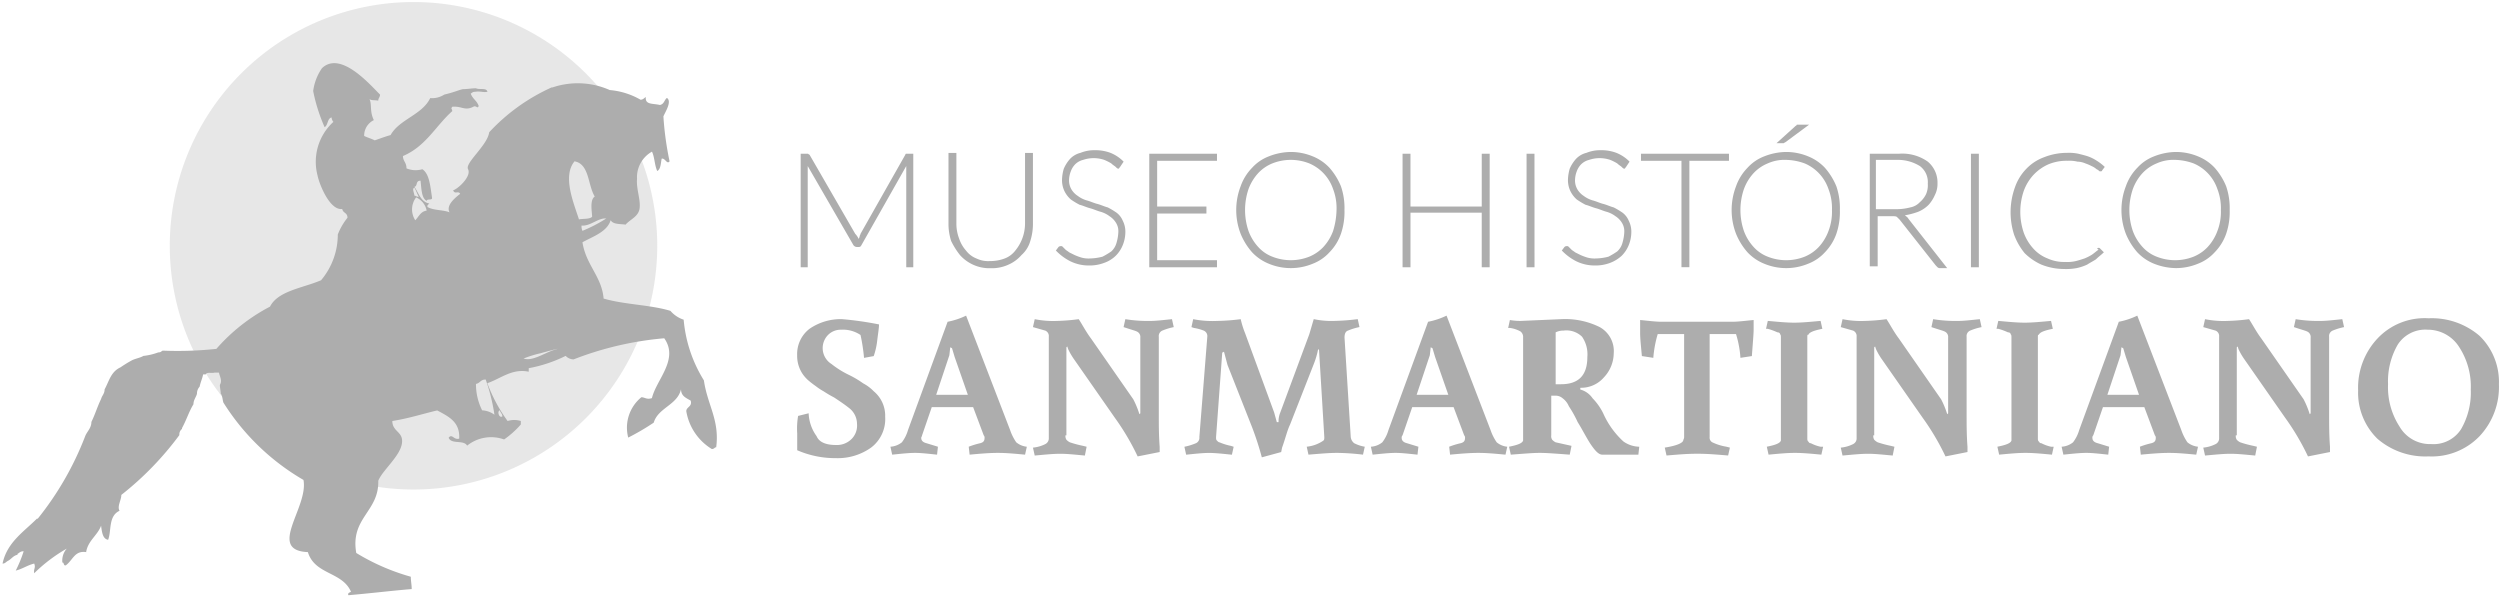
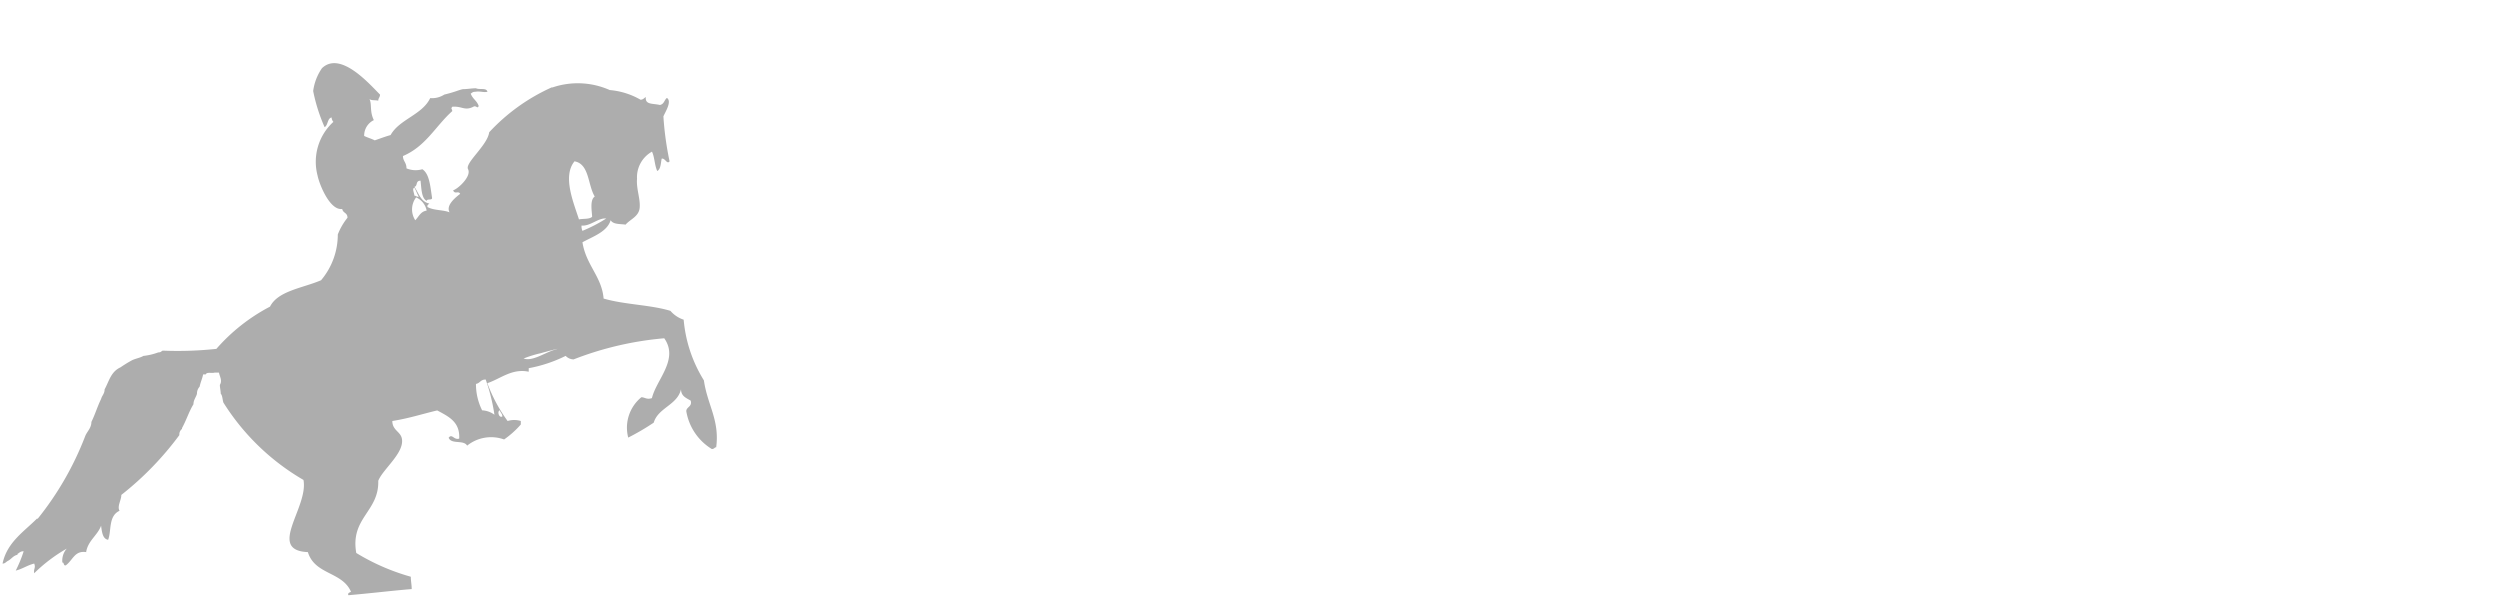
<svg xmlns="http://www.w3.org/2000/svg" width="277" height="66" fill="none">
-   <path fill="#ADADAD" fill-rule="evenodd" d="M72.823 27.233a27.006 27.006 0 1 1-54.012 0 27.006 27.006 0 0 1 54.012 0Z" clip-rule="evenodd" opacity=".3" />
-   <path fill="#ADADAD" d="M95.15 26.492c0-.1.096-.196.096-.295 0-.1.099-.193.099-.292l4.971-8.774a.096.096 0 0 1 .059-.09.096.096 0 0 1 .038-.007h.779v12.577h-.779V18.398l-4.972 8.774c-.096.196-.195.196-.388.196h-.1a.497.497 0 0 1-.388-.196l-5.07-8.774v11.213h-.78V17.034h.78c.096 0 .096.097.195.097l5.068 8.774c.164.17.296.37.391.587Zm14.525 2.435a4.538 4.538 0 0 0 1.656-.292c.464-.178.87-.483 1.171-.879a4.742 4.742 0 0 0 1.072-3.02v-7.788h.876v7.801a6.25 6.25 0 0 1-.292 1.949 3.264 3.264 0 0 1-.975 1.56c-.401.461-.9.828-1.461 1.071a4.376 4.376 0 0 1-1.951.389 4.376 4.376 0 0 1-3.411-1.463 8.275 8.275 0 0 1-.976-1.56 6.28 6.28 0 0 1-.292-1.948v-7.799h.876v7.801a4.591 4.591 0 0 0 .293 1.657c.163.503.428.968.779 1.364.301.396.707.701 1.171.879.457.215.96.311 1.464.278Zm14.43-10.432c-.099.1-.099.195-.195.195-.097 0-.196-.096-.292-.195-.097-.1-.293-.193-.488-.389-.25-.15-.511-.28-.78-.391a3.643 3.643 0 0 0-2.34 0 1.9 1.9 0 0 0-.879.488 2.152 2.152 0 0 0-.485.78 2.834 2.834 0 0 0-.195.975c-.009.378.093.75.292 1.072.176.274.409.507.683.683.293.22.622.385.973.488.391.097.78.292 1.171.389.391.096.78.292 1.171.391.337.173.662.368.973.584.301.228.537.531.683.88.2.39.3.825.293 1.264a3.908 3.908 0 0 1-.293 1.463 3.512 3.512 0 0 1-.779 1.171 3.489 3.489 0 0 1-1.268.78c-.529.2-1.091.3-1.656.293a4.65 4.65 0 0 1-2.144-.488 5.95 5.95 0 0 1-1.56-1.171l.292-.389a.364.364 0 0 1 .292-.096c.1 0 .1 0 .196.096l.292.292c.099.097.292.196.391.292l.585.292c.253.115.513.212.78.292.317.088.647.121.975.1a5.818 5.818 0 0 0 1.364-.196 8.59 8.59 0 0 0 .976-.584c.284-.262.487-.601.584-.976.113-.38.179-.774.195-1.17.022-.38-.08-.757-.292-1.073a2.262 2.262 0 0 0-.683-.68 3.018 3.018 0 0 0-.973-.488c-.391-.1-.782-.292-1.171-.392-.389-.099-.78-.292-1.171-.388a8.59 8.59 0 0 1-.973-.587 2.978 2.978 0 0 1-.683-.876 2.814 2.814 0 0 1-.292-1.364c.016-.397.082-.79.195-1.171.168-.392.398-.754.681-1.072a2.356 2.356 0 0 1 1.171-.684c.495-.2 1.026-.3 1.56-.292a4.71 4.71 0 0 1 1.755.292c.549.22 1.047.553 1.461.976l-.392.584Zm10.737-1.461v.78h-6.63v5.068h5.459v.78h-5.459v5.17h6.63v.779h-7.504V17.034h7.504Zm14.125 6.238a7.47 7.47 0 0 1-.391 2.632 5.528 5.528 0 0 1-1.268 2.047 4.823 4.823 0 0 1-1.851 1.268 6.336 6.336 0 0 1-4.875 0 5.2 5.2 0 0 1-1.852-1.268 7.252 7.252 0 0 1-1.268-2.047 7.347 7.347 0 0 1 0-5.263 5.565 5.565 0 0 1 1.268-2.048 4.819 4.819 0 0 1 1.852-1.267 6.798 6.798 0 0 1 2.439-.488 6.386 6.386 0 0 1 2.436.488 5.172 5.172 0 0 1 1.851 1.267 7.231 7.231 0 0 1 1.268 2.048 7.4 7.4 0 0 1 .391 2.631Zm-.879 0a5.912 5.912 0 0 0-.388-2.34 4.739 4.739 0 0 0-2.632-2.826 5.553 5.553 0 0 0-4.095 0 4.423 4.423 0 0 0-1.56 1.071 5.365 5.365 0 0 0-1.072 1.756 7.239 7.239 0 0 0 0 4.679 5.367 5.367 0 0 0 1.072 1.755c.428.476.963.843 1.56 1.072a5.553 5.553 0 0 0 4.095 0 4.478 4.478 0 0 0 1.56-1.072 5.302 5.302 0 0 0 1.072-1.755c.24-.757.37-1.545.388-2.34Zm16.967 6.338h-.879v-6.045h-7.895v6.046h-.877V17.034h.877v5.848h7.897v-5.848h.879l-.002 12.577Zm4.969 0h-.881V17.035h.876l.005 12.577Zm10.143-11.115c-.1.1-.1.196-.196.196s-.196-.097-.292-.196c-.097-.1-.292-.193-.488-.389-.25-.15-.51-.28-.78-.391a3.64 3.64 0 0 0-2.339 0c-.332.08-.635.25-.879.488a2.142 2.142 0 0 0-.488.78c-.12.311-.185.641-.193.975-.008.378.093.75.292 1.072.175.274.408.507.681.683.293.22.624.385.975.488.392.097.78.292 1.171.389.392.096.78.292 1.169.391.338.173.664.368.975.584.302.228.537.531.684.88.199.39.3.825.292 1.264a3.907 3.907 0 0 1-.292 1.463 3.53 3.53 0 0 1-.78 1.171c-.37.337-.8.602-1.268.78-.53.2-1.092.3-1.659.293a4.647 4.647 0 0 1-2.143-.488 5.95 5.95 0 0 1-1.56-1.171l.292-.389a.358.358 0 0 1 .292-.096c.099 0 .099 0 .196.096l.292.292c.096.097.292.196.391.292l.584.292c.254.115.514.212.78.293.317.087.647.12.976.099.46-.011.918-.077 1.364-.196.338-.173.663-.368.975-.584a2 2 0 0 0 .584-.976c.112-.38.178-.774.196-1.17a1.77 1.77 0 0 0-.292-1.073 2.273 2.273 0 0 0-.683-.68 3.01 3.01 0 0 0-.976-.488c-.389-.1-.78-.292-1.168-.392-.389-.099-.78-.292-1.172-.388a8.72 8.72 0 0 1-.975-.587 2.974 2.974 0 0 1-.681-.876 2.826 2.826 0 0 1-.292-1.364c.017-.397.082-.79.193-1.171.17-.391.401-.753.684-1.072.314-.337.72-.575 1.168-.684.496-.2 1.027-.3 1.562-.292a4.694 4.694 0 0 1 1.753.292c.55.22 1.048.553 1.463.976l-.388.584Zm11.403-1.461v.78h-4.387v11.792h-.877V17.814h-4.486v-.78h9.75Zm12.288 6.239a7.468 7.468 0 0 1-.389 2.631 5.598 5.598 0 0 1-1.267 2.048 4.855 4.855 0 0 1-1.855 1.267 6.33 6.33 0 0 1-4.875 0 5.19 5.19 0 0 1-1.851-1.267 7.231 7.231 0 0 1-1.268-2.048 7.347 7.347 0 0 1 0-5.263 5.565 5.565 0 0 1 1.268-2.047 4.823 4.823 0 0 1 1.851-1.268 6.798 6.798 0 0 1 2.439-.488 6.382 6.382 0 0 1 2.436.488 5.211 5.211 0 0 1 1.855 1.268c.532.608.96 1.3 1.267 2.047.286.847.418 1.738.389 2.632Zm-.876 0a5.896 5.896 0 0 0-.392-2.34 4.735 4.735 0 0 0-2.631-2.827 6.356 6.356 0 0 0-2.048-.391 4.525 4.525 0 0 0-2.047.39 4.44 4.44 0 0 0-1.56 1.073 5.286 5.286 0 0 0-1.072 1.755 7.186 7.186 0 0 0 0 4.68 5.296 5.296 0 0 0 1.072 1.755c.429.474.963.841 1.56 1.072a5.553 5.553 0 0 0 4.095 0 4.463 4.463 0 0 0 1.559-1.072 5.286 5.286 0 0 0 1.072-1.756c.287-.745.42-1.541.392-2.34Zm-2.536-9.458-2.634 1.951c-.096 0-.096.097-.193.097h-.78l2.048-1.852c.096-.1.193-.1.193-.196h1.366Zm7.6 10.043v5.655h-.876V17.035h3.216a4.887 4.887 0 0 1 3.216.876 3.026 3.026 0 0 1 1.072 2.439c.007.44-.093.874-.293 1.265a3.949 3.949 0 0 1-.683 1.072c-.333.336-.73.601-1.168.78a8.22 8.22 0 0 1-1.464.388c.1.1.293.196.392.392l4.288 5.459h-.778a.36.36 0 0 1-.292-.097l-.193-.196-3.998-5.07-.292-.292c-.099-.096-.292-.096-.587-.096h-1.56v-.097Zm0-.68h2.144c.493-.005.984-.07 1.461-.196a1.94 1.94 0 0 0 1.072-.584c.285-.243.517-.543.68-.88.16-.367.227-.768.196-1.168a2.213 2.213 0 0 0-.876-1.95 4.608 4.608 0 0 0-2.536-.684h-2.339v5.461h.198Zm11.211 6.432h-.876V17.035h.876v12.577Zm13.267-2.145c.097 0 .097 0 .196.099l.388.389c-.292.292-.584.487-.876.78-.292.195-.683.39-.975.586a5.565 5.565 0 0 1-1.172.389c-.481.087-.971.12-1.46.096a6.797 6.797 0 0 1-2.439-.485 6.328 6.328 0 0 1-1.852-1.267 7.104 7.104 0 0 1-1.171-2.048 8.134 8.134 0 0 1 .099-5.266c.268-.767.7-1.466 1.268-2.047a5.186 5.186 0 0 1 1.948-1.268 6.914 6.914 0 0 1 2.536-.487c.425-.02.85.012 1.267.099.391.096.78.193 1.072.292.344.122.671.286.976.487.315.196.61.424.879.681l-.295.391c0 .097-.097.097-.193.097-.097 0-.099 0-.196-.097-.096-.096-.195-.099-.292-.195a2.155 2.155 0 0 0-.488-.292 4.814 4.814 0 0 0-.683-.292 2.292 2.292 0 0 0-.876-.196 3.698 3.698 0 0 0-1.072-.097 5.26 5.26 0 0 0-2.144.39 5.102 5.102 0 0 0-1.656 1.17 5.284 5.284 0 0 0-1.072 1.756 7.186 7.186 0 0 0 0 4.679c.239.65.603 1.246 1.072 1.755.429.474.963.841 1.559 1.072.611.277 1.278.41 1.949.389a4.07 4.07 0 0 0 1.171-.097c.391-.096.683-.196.975-.292.27-.11.53-.242.78-.391.292-.193.488-.389.78-.585-.196-.096-.196-.195 0-.195h-.003Zm14.525-4.193a7.47 7.47 0 0 1-.391 2.632 5.564 5.564 0 0 1-1.268 2.047 4.83 4.83 0 0 1-1.852 1.268 6.392 6.392 0 0 1-2.438.488 6.795 6.795 0 0 1-2.436-.488 5.19 5.19 0 0 1-1.852-1.268 7.252 7.252 0 0 1-1.268-2.047 7.347 7.347 0 0 1 0-5.263c.267-.768.7-1.467 1.268-2.048a4.819 4.819 0 0 1 1.852-1.267 6.793 6.793 0 0 1 2.436-.488 6.392 6.392 0 0 1 2.438.488 5.183 5.183 0 0 1 1.852 1.267 7.231 7.231 0 0 1 1.268 2.048c.287.846.419 1.738.391 2.631Zm-.975 0a5.896 5.896 0 0 0-.392-2.34 4.722 4.722 0 0 0-2.631-2.826 6.35 6.35 0 0 0-2.048-.392 4.526 4.526 0 0 0-2.047.392 4.44 4.44 0 0 0-1.56 1.071 5.284 5.284 0 0 0-1.072 1.756 7.2 7.2 0 0 0 0 4.679c.239.65.604 1.246 1.072 1.755.429.474.963.842 1.56 1.072a5.553 5.553 0 0 0 4.095 0 4.443 4.443 0 0 0 1.56-1.072 5.3 5.3 0 0 0 1.071-1.755 5.897 5.897 0 0 0 .392-2.34ZM92.616 49.305a2.282 2.282 0 0 0 1.656-.587 2.086 2.086 0 0 0 .683-1.755 2.212 2.212 0 0 0-.876-1.753c-.488-.391-1.072-.78-1.659-1.171a12.422 12.422 0 0 1-1.168-.684 6.55 6.55 0 0 1-.88-.584 9.496 9.496 0 0 1-.876-.683 4.02 4.02 0 0 1-.584-.68 3.601 3.601 0 0 1-.587-2.048 3.523 3.523 0 0 1 1.367-2.927 6.089 6.089 0 0 1 3.607-1.072 37.32 37.32 0 0 1 4.095.585c0 .39-.099.975-.195 1.755a7.833 7.833 0 0 1-.392 1.755l-1.072.196a20.35 20.35 0 0 0-.388-2.535 3.484 3.484 0 0 0-2.144-.585 1.973 1.973 0 0 0-1.46.585 2.08 2.08 0 0 0 .388 3.216c.573.454 1.194.846 1.852 1.168.58.275 1.135.602 1.658.976a4.62 4.62 0 0 1 1.169.876 3.51 3.51 0 0 1 1.267 2.827 3.963 3.963 0 0 1-1.56 3.414 6.381 6.381 0 0 1-3.898 1.169 10.576 10.576 0 0 1-4.288-.877v-1.852a8.381 8.381 0 0 1 .099-1.95l1.168-.293a4.62 4.62 0 0 0 .88 2.536c.286.683 1.066.978 2.138.978Zm9.456-.784c0 .295.195.488.584.587l1.267.389-.096.879c-.975-.1-1.755-.196-2.439-.196-.683 0-1.56.097-2.535.196l-.193-.88a2.238 2.238 0 0 0 1.268-.487c.309-.409.54-.871.68-1.364l4.387-11.993a8.352 8.352 0 0 0 2.048-.68l4.875 12.673c.163.484.393.943.683 1.364.334.275.741.445 1.171.488l-.195.879c-1.072-.1-2.048-.196-3.023-.196-.976 0-2.048.097-3.12.196l-.099-.88a9.23 9.23 0 0 1 1.268-.388c.391-.099.487-.292.487-.587a.362.362 0 0 0-.096-.292l-1.171-3.12h-4.583l-1.072 3.12c0 .1-.096.196-.096.292Zm3.119-9.162-1.463 4.387h3.511l-1.464-4.194-.292-.973-.195-.1-.097.88Zm12.867 8.871a.72.72 0 0 0 .099.488c.11.122.242.22.389.292.479.161.968.292 1.463.392l.389.096-.193.976c-1.072-.097-1.951-.196-2.731-.196-.78 0-1.755.1-2.827.196l-.196-.877c.476-.044.94-.177 1.367-.391a.705.705 0 0 0 .389-.683V37.315a.655.655 0 0 0-.389-.683l-1.367-.389.196-.879c.801.162 1.619.228 2.436.196a21.86 21.86 0 0 0 2.439-.196c.391.585.779 1.364 1.364 2.144l4.681 6.73a9.8 9.8 0 0 1 .585 1.364l.096.292.099-.097v-8.385a.655.655 0 0 0-.391-.683c-.196-.097-.584-.194-1.168-.39l-.295-.096.195-.879c.903.147 1.817.212 2.731.196.681 0 1.463-.097 2.436-.196l.196.88a6.72 6.72 0 0 0-1.268.388.653.653 0 0 0-.388.683v8.576c0 1.171 0 2.34.096 3.607v.587l-2.439.485a27.012 27.012 0 0 0-2.532-4.288l-4.486-6.432a7.371 7.371 0 0 1-.684-1.17l-.096-.293-.097.097v9.75l-.099-.004Zm27.504-12.87a9.456 9.456 0 0 0 2.339.195c.848-.02 1.695-.085 2.536-.196l.193.88a6.75 6.75 0 0 0-1.268.388c-.292.096-.389.391-.389.78l.684 10.92a1.006 1.006 0 0 0 .388.78c.368.19.763.322 1.171.389l-.195.879a27.09 27.09 0 0 0-2.828-.196c-.975 0-1.95.097-3.215.196l-.193-.88a3.936 3.936 0 0 0 1.851-.68c.097-.099.097-.195.097-.391l-.584-9.648-.099-.096a8.95 8.95 0 0 1-.485 1.659l-2.635 6.726c-.292.584-.488 1.46-.876 2.535l-.099.488-2.144.584c-.3-1.123-.658-2.23-1.072-3.315l-2.731-6.922-.389-1.463-.195.099-.684 9.358c0 .196 0 .292.1.392.099.099.193.192.292.192.408.174.832.305 1.267.392l.292.096-.195.88c-.976-.1-1.852-.197-2.535-.197-.684 0-1.56.097-2.536.196l-.193-.879a6.742 6.742 0 0 0 1.268-.388.653.653 0 0 0 .389-.684l.879-11.113a.658.658 0 0 0-.392-.684 5.16 5.16 0 0 0-1.072-.292l-.292-.096.193-.88c.867.17 1.752.236 2.635.196.88-.016 1.758-.08 2.631-.195.12.532.283 1.054.488 1.56l3.216 8.773.295 1.072h.193a2.624 2.624 0 0 1 .195-1.072l3.216-8.675.488-1.664Zm9.745 13.161c0 .295.193.488.584.587l1.268.389-.1.879c-.972-.1-1.752-.196-2.436-.196-.683 0-1.559.097-2.535.196l-.195-.88a2.226 2.226 0 0 0 1.267-.487 4.09 4.09 0 0 0 .684-1.364l4.387-11.993a8.393 8.393 0 0 0 2.047-.68l4.875 12.673c.163.484.393.943.683 1.364.333.275.739.445 1.169.488l-.196.879c-1.072-.1-2.045-.196-3.02-.196-.976 0-2.048.097-3.12.196l-.099-.88a9.23 9.23 0 0 1 1.268-.388c.391-.099.487-.292.487-.587a.362.362 0 0 0-.096-.292l-1.171-3.12h-4.583l-1.072 3.12a.362.362 0 0 0-.096.292Zm3.119-9.162-1.463 4.387h3.511l-1.464-4.194-.292-.973-.195-.1-.097.88Zm10.138-3.803 4.486-.196a8.616 8.616 0 0 1 4.192.879 3.034 3.034 0 0 1 1.559 2.924 3.934 3.934 0 0 1-1.072 2.632 3.33 3.33 0 0 1-2.631 1.17v.196c.557.15 1.041.495 1.364.973a6.446 6.446 0 0 1 1.171 1.659 9.37 9.37 0 0 0 2.24 3.12c.513.366 1.125.57 1.756.584l-.097.879h-3.998c-.389 0-.78-.392-1.364-1.268-.488-.78-.877-1.56-1.364-2.34a12.778 12.778 0 0 0-.976-1.755 2.141 2.141 0 0 0-.683-.879 1.21 1.21 0 0 0-.877-.292h-.391v4.387a.72.72 0 0 0 .099.488c.11.121.242.22.389.292l1.755.391-.195.976c-1.365-.1-2.536-.196-3.315-.196-.78 0-1.852.096-3.216.196l-.196-.88c.975-.192 1.463-.388 1.56-.68V37.407a.771.771 0 0 0-.292-.683 3.317 3.317 0 0 0-1.172-.388h-.192l.192-.877c.419.073.843.106 1.268.097Zm3.706 7.018h.681c1.951 0 2.927-.975 2.927-3.023a3.439 3.439 0 0 0-.585-2.24 2.477 2.477 0 0 0-2.047-.683 1.929 1.929 0 0 0-.879.195v5.751h-.097Zm19.206 7.896c-1.171-.096-2.243-.195-3.414-.195-1.171 0-2.241.1-3.412.196l-.195-.877c1.267-.195 1.951-.487 2.047-.78 0-.099.099-.195.099-.39V37.017h-2.926a12.66 12.66 0 0 0-.488 2.631l-1.267-.195c-.097-1.072-.193-1.951-.193-2.535v-1.461c.975.096 1.755.193 2.339.193h7.898c.584 0 1.364-.097 2.339-.193v1.072c0 .488-.099 1.56-.195 2.924l-1.268.195a11.437 11.437 0 0 0-.488-2.631h-2.923v11.405a.584.584 0 0 0 .292.585c.494.235 1.019.4 1.559.487l.392.1-.196.876Zm8.774-13.063v11.114c0 .196 0 .295.097.391.096.097.099.196.292.196.338.177.699.308 1.072.389h.292l-.196.879c-1.072-.1-2.047-.196-2.923-.196-.877 0-1.855.096-2.927.196l-.195-.88c.975-.193 1.463-.388 1.562-.68V37.407c0-.195 0-.292-.099-.388 0-.1-.097-.196-.292-.196a6.396 6.396 0 0 0-1.072-.391h-.185l.195-.876c1.072.096 2.048.195 2.924.195.877 0 1.852-.099 2.927-.195l.193.876c-.973.196-1.461.391-1.56.683-.105-.096-.105.097-.105.292Zm7.317 10.823a.73.73 0 0 0 .096.488c.11.121.242.22.389.292.479.161.968.292 1.463.392l.391.096-.195.976c-1.072-.097-1.951-.196-2.731-.196-.78 0-1.755.1-2.827.196l-.196-.877c.476-.044.94-.177 1.367-.391a.696.696 0 0 0 .388-.683V37.315a.655.655 0 0 0-.388-.683l-1.367-.389.196-.879c.802.162 1.621.228 2.438.196.815-.02 1.629-.085 2.436-.196.392.585.78 1.364 1.367 2.144l4.679 6.73c.23.438.426.894.584 1.364l.097.292.099-.097v-8.385a.655.655 0 0 0-.391-.683c-.193-.097-.584-.194-1.169-.39l-.292-.096.193-.879c.903.147 1.817.212 2.731.196.683 0 1.463-.097 2.439-.196l.193.88a6.698 6.698 0 0 0-1.268.388.653.653 0 0 0-.388.683v8.576c0 1.171 0 2.34.096 3.607v.587l-2.436.485a27.23 27.23 0 0 0-2.535-4.288l-4.486-6.432a7.088 7.088 0 0 1-.681-1.17l-.099-.293-.097.097v9.75l-.096-.004Zm18.229-10.823v11.114c0 .196 0 .295.096.391.096.097.097.196.292.196.338.177.699.308 1.072.389h.292l-.193.879c-1.072-.1-2.047-.196-2.926-.196s-1.852.096-2.924.196l-.196-.88c.976-.193 1.464-.388 1.56-.68V37.407c0-.195 0-.292-.096-.388 0-.1-.1-.196-.292-.196a6.509 6.509 0 0 0-1.072-.391h-.196l.196-.876c1.071.096 2.047.195 2.923.195.877 0 1.852-.099 2.924-.195l.196.876c-.976.196-1.464.391-1.56.683-.096-.096-.096.097-.096.292Zm6.041 11.114c0 .295.196.488.587.587l1.265.389-.096.879c-.976-.1-1.756-.196-2.436-.196-.681 0-1.563.097-2.536.196l-.195-.88a2.226 2.226 0 0 0 1.267-.487c.311-.409.542-.871.684-1.364l4.387-11.993a8.413 8.413 0 0 0 2.047-.68l4.875 12.673c.164.483.393.942.681 1.364.333.274.741.444 1.171.488l-.196.879c-1.072-.1-2.047-.196-3.023-.196-.975 0-2.047.097-3.119.196l-.097-.88a9.05 9.05 0 0 1 1.268-.388c.388-.099.488-.292.488-.587a.365.365 0 0 0-.1-.292l-1.168-3.12h-4.583l-1.072 3.12a.357.357 0 0 0-.099.292Zm3.12-9.162-1.461 4.387h3.508l-1.46-4.194-.293-.973-.195-.1-.099.88Zm12.773 8.871a.72.72 0 0 0 .099.488c.11.122.242.22.389.292.479.161.968.292 1.463.392l.389.096-.193.976c-1.072-.097-1.951-.196-2.731-.196-.78 0-1.755.1-2.827.196l-.196-.877a3.835 3.835 0 0 0 1.364-.391.703.703 0 0 0 .391-.683V37.315a.65.65 0 0 0-.391-.683l-1.364-.389.196-.879c.801.162 1.619.228 2.436.196a21.87 21.87 0 0 0 2.438-.196c.389.585.78 1.364 1.364 2.144l4.682 6.73c.229.439.425.895.584 1.364l.097.292.099-.097v-8.385a.655.655 0 0 0-.391-.683c-.196-.097-.584-.194-1.171-.39l-.292-.096.195-.879c.903.147 1.817.212 2.731.196.681 0 1.461-.097 2.436-.196l.196.88a6.698 6.698 0 0 0-1.268.388.653.653 0 0 0-.388.683v8.576c0 1.171 0 2.34.096 3.607v.587l-2.439.485a27.012 27.012 0 0 0-2.532-4.288l-4.486-6.432a7.367 7.367 0 0 1-.684-1.17l-.088-.293-.097.097v9.75l-.107-.004Zm21.353 2.338a8.128 8.128 0 0 1-5.658-1.948 7.125 7.125 0 0 1-2.144-5.36 7.968 7.968 0 0 1 2.144-5.754 7.158 7.158 0 0 1 5.658-2.24 8.12 8.12 0 0 1 5.654 1.948 7.113 7.113 0 0 1 2.144 5.36 7.968 7.968 0 0 1-2.144 5.754 7.35 7.35 0 0 1-5.654 2.24Zm-.099-14.037a3.63 3.63 0 0 0-3.315 1.656 8.117 8.117 0 0 0-1.073 4.387 8.016 8.016 0 0 0 1.268 4.682 3.897 3.897 0 0 0 3.511 1.948 3.63 3.63 0 0 0 3.315-1.656 8.126 8.126 0 0 0 1.072-4.387 8.016 8.016 0 0 0-1.268-4.682 4.113 4.113 0 0 0-3.51-1.948Z" />
  <path fill="#ADADAD" fill-rule="evenodd" d="M51.279 9.88c.488 0 .975-.099 1.46-.099.392.196 1.172-.096 1.268.391-.488.097-.78-.099-1.364 0-.292 0-.292.097-.488.194.196.586.684.78.88 1.366-.1.389-.295-.099-.588.097-.975.487-1.267-.097-2.34 0-.195.292 0 .195 0 .487-1.85 1.657-2.923 3.9-5.458 4.972 0 .587.389.683.389 1.366a2.63 2.63 0 0 0 1.755.097c.78.488.879 1.852 1.072 3.12.099.39-.584.099-.584.39-.585-.291-.585-1.366-.684-2.242-.584 0-.292.584-.68.683.487.68.68 1.656 1.656 1.852-.097.096-.292.195-.196.388.683.392 1.755.295 2.439.587-.392-.683.391-1.463 1.17-2.047-.195-.392-.586.096-.779-.392.584-.195 2.047-1.56 1.656-2.34-.391-.683 2.144-2.63 2.34-4.094a21.356 21.356 0 0 1 6.922-4.971h.1a8.728 8.728 0 0 1 6.334.292 8.272 8.272 0 0 1 3.415 1.072c.292 0 .388-.196.584-.292-.1.876.78.683 1.56.876.487-.096.487-.584.78-.78.584.392-.196 1.56-.392 2.048a34.33 34.33 0 0 0 .683 4.974c-.292.388-.487-.392-.876-.293-.099.486-.099 1.169-.488 1.365-.292-.585-.292-1.56-.587-2.144a3.251 3.251 0 0 0-1.656 3.02c-.096 1.072.392 2.243.292 3.216-.099.973-1.072 1.267-1.56 1.852-.583-.097-1.363 0-1.655-.488-.392 1.267-1.855 1.755-3.123 2.439.392 2.535 2.144 3.802 2.343 6.238 2.34.684 5.167.684 7.407 1.364a3.24 3.24 0 0 0 1.463.976 15.229 15.229 0 0 0 2.243 6.726c.389 2.731 1.756 4.39 1.364 7.41-.193 0-.193.196-.487.196a6.08 6.08 0 0 1-2.828-4.191c0-.488.684-.488.488-1.172-.488-.292-1.072-.487-1.072-1.267-.388 1.755-2.535 2.047-3.023 3.706a26.386 26.386 0 0 1-2.827 1.656 4.352 4.352 0 0 1 1.455-4.47c.389 0 .584.292 1.171.097.485-2.048 3.02-4.288 1.364-6.63a36.105 36.105 0 0 0-10.041 2.34 1.235 1.235 0 0 1-.88-.39 15.546 15.546 0 0 1-4.094 1.365v.391c-1.852-.391-3.12.78-4.583 1.268a17.151 17.151 0 0 0 2.243 4.191 2.492 2.492 0 0 1 1.463 0v.389a10.2 10.2 0 0 1-1.851 1.658 4.235 4.235 0 0 0-4.095.684c-.392-.684-1.756-.1-2.048-.88.389-.487.584.293 1.169.1.099-1.855-1.169-2.439-2.436-3.122-1.66.391-3.12.879-4.974 1.171 0 1.072.975 1.168 1.072 2.047.195 1.56-2.144 3.316-2.632 4.583.1 3.412-3.12 4.095-2.436 7.994a24.106 24.106 0 0 0 6.043 2.632c0 .488.1.879.1 1.367-2.34.192-4.682.485-7.022.68-.096-.292.196-.292.292-.388-.973-2.243-3.996-1.855-4.775-4.387-4.583-.196.096-4.974-.488-7.997A25.727 25.727 0 0 1 24.75 44.6c-.097-.292-.097-.78-.292-.975 0-.292-.097-.684-.097-.976.292-.487 0-.876-.1-1.364h-.487c-.292.097-.876-.096-.973.196h-.294c-.097.488-.293.876-.389 1.364-.195.212-.3.492-.292.78-.1.391-.391.683-.391 1.17-.488.78-.78 1.756-1.268 2.633v.096a.766.766 0 0 0-.292.683 34.43 34.43 0 0 1-6.432 6.63c0 .585-.488 1.268-.195 1.756-1.268.584-.877 2.24-1.268 3.216-.584-.097-.68-.78-.78-1.56-.389 1.072-1.46 1.659-1.656 2.926-1.268-.195-1.463.877-2.243 1.46-.292.1-.196-.388-.389-.291a2 2 0 0 1 .488-1.56 17.59 17.59 0 0 0-3.61 2.73c-.096-.487.196-.586 0-1.071-.78.193-1.265.584-2.047.78.351-.69.646-1.406.879-2.144-.392 0-.488.196-.684.292v.1c-.487.096-.68.487-1.072.68-.195.099-.292.295-.584.295.488-2.343 2.34-3.511 3.803-4.974h.096a34.055 34.055 0 0 0 5.266-9.165c.193-.488.681-.877.681-1.56.391-.78.684-1.755 1.072-2.535.1-.389.391-.585.391-1.072.488-.877.684-1.949 1.756-2.436.408-.282.831-.543 1.267-.78.389-.196.973-.292 1.268-.488a6.845 6.845 0 0 0 1.656-.391c.292 0 .292-.097.488-.196 1.984.082 3.972.017 5.947-.193a20.48 20.48 0 0 1 5.946-4.682c.88-1.752 3.607-2.047 5.655-2.923a7.845 7.845 0 0 0 1.854-5.07 6.964 6.964 0 0 1 1.072-1.852c0-.585-.487-.488-.584-.976-1.367.196-2.535-2.728-2.73-3.704a5.984 5.984 0 0 1 1.755-5.946.745.745 0 0 1-.196-.488c-.488.096-.389.876-.78 1.072A19.075 19.075 0 0 1 34.7 10.09c.117-.911.452-1.78.975-2.536 2.047-1.948 5.263 1.756 6.432 2.927 0 .292-.196.388-.196.68-.292-.096-.78 0-.975-.192.294.584 0 1.364.487 2.34a1.896 1.896 0 0 0-1.072 1.754c.392.193.78.292 1.172.488.584-.196 1.072-.391 1.755-.587.973-1.755 3.508-2.24 4.387-4.095a2.481 2.481 0 0 0 1.56-.388c1.275-.309 1.567-.501 2.055-.6Zm12.863 14.43c.488-.1 1.169 0 1.464-.292 0-.488-.295-1.855.292-2.243-.78-1.268-.587-3.607-2.243-3.9-1.359 1.657-.097 4.583.493 6.435h-.005Zm-18.134.096c.39-.388.584-.975 1.267-1.071a2.03 2.03 0 0 0-1.168-1.464 2.197 2.197 0 0 0-.094 2.535h-.005Zm.39-2.631c-.195-.292-.291-.684-.487-.976-.292.097 0 .585 0 .88.201 0 .298.192.496.093l-.008.003Zm20.767 2.436c-.879-.097-1.755.879-2.73.78-.016.2.017.402.096.587a16.54 16.54 0 0 0 2.64-1.367h-.006ZM58 39.713c.976.389 2.436-.683 3.51-.975.974-.292-1.267.292-1.559.39-.664.145-1.315.345-1.945.599L58 39.712Zm-4.191 2.34c-.587 0-.587.39-1.072.487a6.482 6.482 0 0 0 .683 2.924 2.52 2.52 0 0 1 1.364.488 20.783 20.783 0 0 0-.97-3.9h-.005Zm1.56 3.411c-.293.1-.1.88.292.684.005-.293-.19-.392-.287-.684h-.006Z" clip-rule="evenodd" />
</svg>